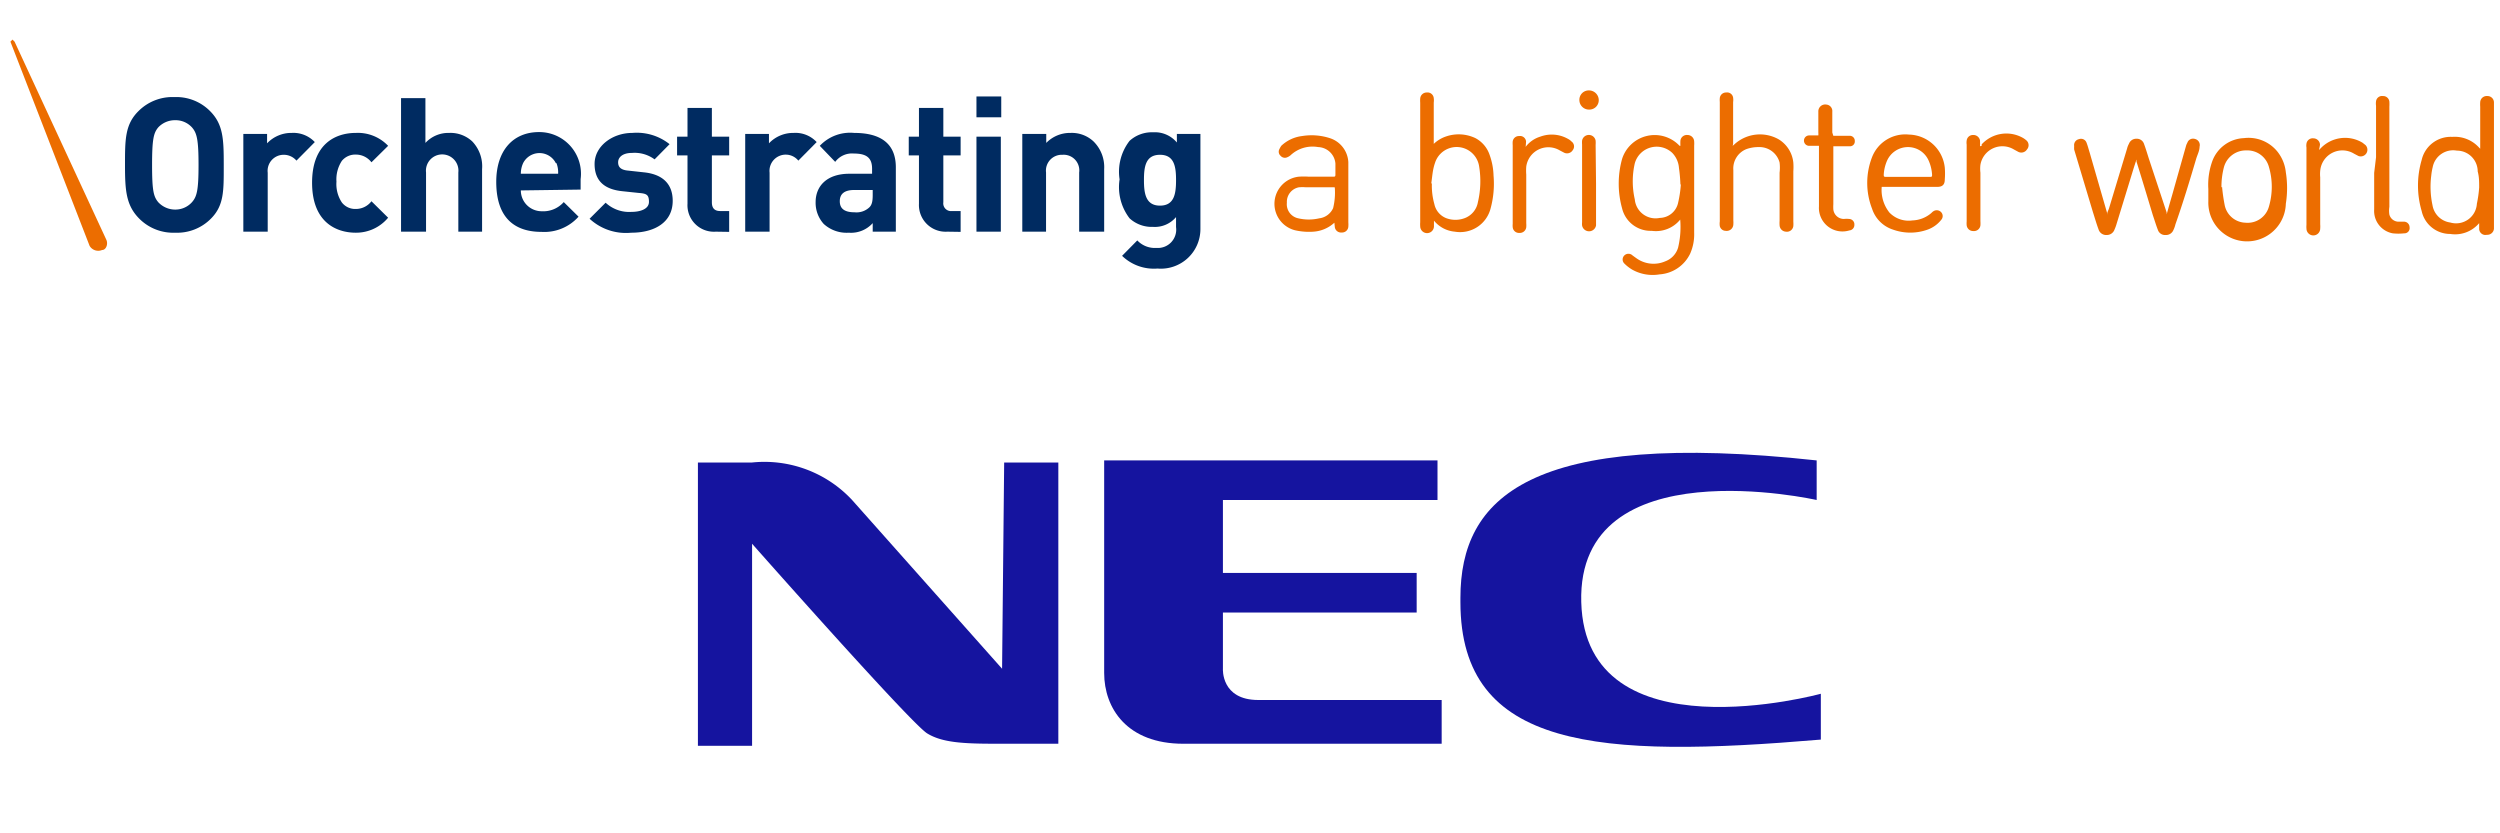
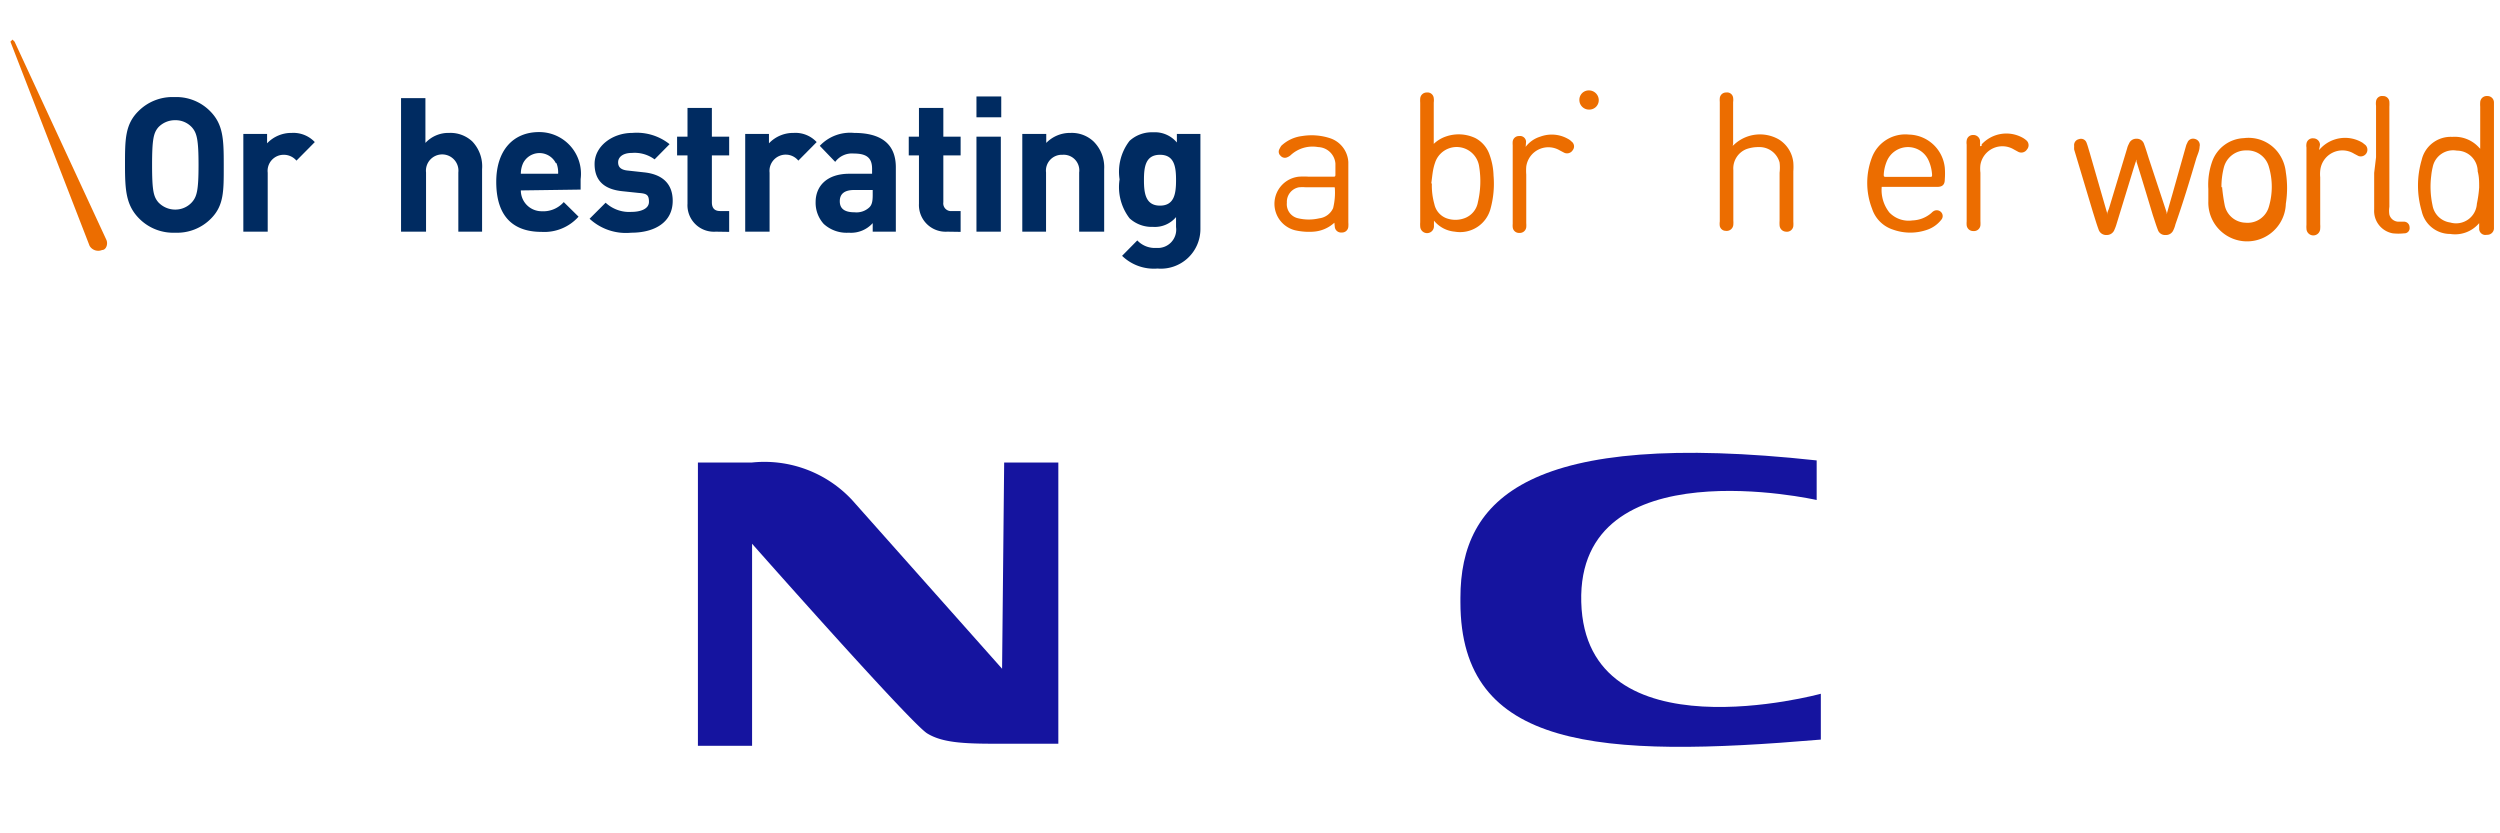
<svg xmlns="http://www.w3.org/2000/svg" viewBox="0 0 120 40" width="120" height="40">
  <path d="m48.1 32.1-7.2-8.1a5.75 5.75 0 0 0 -4.8-1.8h-2.6v13.6h2.6v-9.7s7.6 8.6 8.4 9.1 2 .5 3.7.5h2.6v-13.5h-2.6z" fill="#15149f" />
  <path d="m75.9 28.9c-.2-7.5 11.3-4.9 11.3-4.9v-1.9c-13.8-1.5-17.1 1.8-17.1 6.6v.2c0 7.1 6.7 7.5 17.3 6.6v-2.2s-11.3 3.1-11.5-4.4z" fill="#15149f" />
-   <path d="m58.7 32.1v-2.7h9.3v-1.9h-9.3v-3.5h10.3v-1.9h-16v10.1.1c0 1.7 1.1 3.4 3.8 3.4h12.4v-2.1h-8.8c-1.8 0-1.7-1.5-1.7-1.5z" fill="#15149f" />
  <g fill="#ec6d00">
    <path d="m5.1 11.5-4.4-9.5-.1-.1-.1.1 3.8 9.8a.48.48 0 0 0 .6.2c.2 0 .3-.3.2-.5z" />
    <path d="m104 10.29c.09-.33.18-.64.27-.95l.66-2.34a.59.59 0 0 1 .06-.14.29.29 0 0 1 .37-.19.3.3 0 0 1 .22.37c0 .19-.1.38-.16.57-.31 1.05-.63 2.11-1 3.16a1.33 1.33 0 0 1 -.1.28.38.38 0 0 1 -.37.23.36.36 0 0 1 -.37-.24c-.09-.23-.16-.47-.24-.7-.26-.86-.52-1.73-.79-2.59a.23.23 0 0 0 0-.09l-.13.4-.84 2.74a1.8 1.8 0 0 1 -.08.21.39.39 0 0 1 -.38.27.38.38 0 0 1 -.39-.27c-.1-.27-.18-.55-.27-.83l-.9-3a1.22 1.22 0 0 1 0-.17.29.29 0 0 1 .23-.33.28.28 0 0 1 .36.16c.06.15.1.31.15.47l.84 2.91a.29.29 0 0 0 0 .09c0-.12.06-.21.09-.3l.87-2.88a.92.92 0 0 1 .09-.23.37.37 0 0 1 .36-.24.36.36 0 0 1 .36.24c.09.24.16.48.24.73l.85 2.57z" />
    <path d="m119 10.71a1.51 1.51 0 0 1 -1.39.52 1.4 1.4 0 0 1 -1.37-1.1 4.34 4.34 0 0 1 0-2.45 1.43 1.43 0 0 1 1.47-1.11 1.57 1.57 0 0 1 1.29.52s0 0 .05.05v-2.02a1.48 1.48 0 0 1 0-.21.31.31 0 0 1 .33-.3.31.31 0 0 1 .33.3v.23 5.6.24a.32.32 0 0 1 -.34.29.3.3 0 0 1 -.37-.27c0-.11 0-.18 0-.29zm0-1.71c0-.27 0-.52-.07-.77a1 1 0 0 0 -1-1 1 1 0 0 0 -1.16.79 2.93 2.93 0 0 0 -.07.41 4.23 4.23 0 0 0 .06 1.42 1 1 0 0 0 .85.83 1 1 0 0 0 1.28-.9 5.76 5.76 0 0 0 .11-.78z" />
    <path d="m106 9.07a3.34 3.34 0 0 1 .2-1.36 1.69 1.69 0 0 1 1.51-1.08 1.78 1.78 0 0 1 1.6.64 1.9 1.9 0 0 1 .41 1 4.79 4.79 0 0 1 0 1.51 1.84 1.84 0 0 1 -3.72-.11c0-.24 0-.48 0-.6zm.66-.1a8.27 8.27 0 0 0 .12.85 1.05 1.05 0 0 0 1 .87 1.06 1.06 0 0 0 1.13-.78 3.37 3.37 0 0 0 0-1.89 1.07 1.07 0 0 0 -1.08-.8 1.09 1.09 0 0 0 -1.08.8 3.7 3.7 0 0 0 -.12.98z" />
    <path d="m114.05 7.55v-2.47a.78.78 0 0 1 0-.22.29.29 0 0 1 .33-.25.3.3 0 0 1 .31.27 1.94 1.94 0 0 1 0 .24v4.81a1.18 1.18 0 0 0 0 .37.46.46 0 0 0 .41.34h.29a.27.27 0 0 1 .27.27.25.25 0 0 1 -.26.29 2.53 2.53 0 0 1 -.55 0 1.09 1.09 0 0 1 -.89-1.14c0-.59 0-1.17 0-1.76z" />
    <path d="m111.31 7.2.09-.09a1.62 1.62 0 0 1 2-.26l.14.11a.32.32 0 0 1 -.33.53l-.21-.11a1.07 1.07 0 0 0 -1.63.82 1.62 1.62 0 0 0 0 .31v2.26a1.27 1.27 0 0 1 0 .2.33.33 0 0 1 -.66 0 .91.91 0 0 1 0-.17v-3.72a.55.55 0 0 1 0-.18.3.3 0 0 1 .33-.26.32.32 0 0 1 .32.3 2.09 2.09 0 0 1 -.05.26z" />
-     <path d="m80.66 7a2.13 2.13 0 0 1 0-.25.31.31 0 0 1 .34-.27.32.32 0 0 1 .32.31 1.34 1.34 0 0 1 0 .2v4.18a2.29 2.29 0 0 1 -.19 1 1.76 1.76 0 0 1 -1.47 1 2 2 0 0 1 -1.3-.22 1.85 1.85 0 0 1 -.39-.3.27.27 0 0 1 0-.39.28.28 0 0 1 .39 0l.18.13a1.41 1.41 0 0 0 1.4.15 1 1 0 0 0 .61-.66 4.27 4.27 0 0 0 .1-1.34 1.5 1.5 0 0 1 -1.37.54 1.41 1.41 0 0 1 -1.42-1.08 4.43 4.43 0 0 1 0-2.37 1.64 1.64 0 0 1 2.76-.63zm0 1.85a7.48 7.48 0 0 0 -.07-.79 1.16 1.16 0 0 0 -.32-.72 1.09 1.09 0 0 0 -1.8.5 3.89 3.89 0 0 0 0 1.73 1 1 0 0 0 1.2.89.92.92 0 0 0 .88-.73 5.47 5.47 0 0 0 .13-.87z" />
    <path d="m68.73 7a1.59 1.59 0 0 1 .68-.45 1.87 1.87 0 0 1 1.41.08 1.42 1.42 0 0 1 .68.8 3.15 3.15 0 0 1 .19 1 4.51 4.51 0 0 1 -.14 1.57 1.51 1.51 0 0 1 -1.72 1.12 1.45 1.45 0 0 1 -1-.53v.27a.33.33 0 0 1 -.66 0 1.21 1.21 0 0 1 0-.19v-5.74a1.34 1.34 0 0 1 0-.2.31.31 0 0 1 .31-.29.3.3 0 0 1 .34.27.75.75 0 0 1 0 .21v2.08zm0 1.8a3.28 3.28 0 0 0 .12 1 .93.93 0 0 0 .59.68 1.27 1.27 0 0 0 .84 0 1 1 0 0 0 .66-.78 4.37 4.37 0 0 0 .06-1.7 1.09 1.09 0 0 0 -2.12-.18c-.12.34-.13.67-.18.99z" />
    <path d="m83.17 7 .09-.08a1.82 1.82 0 0 1 2.12-.23 1.48 1.48 0 0 1 .7 1.12 2.88 2.88 0 0 1 0 .41v2.42a1.48 1.48 0 0 1 0 .21.31.31 0 0 1 -.36.27.32.32 0 0 1 -.3-.31 1.47 1.47 0 0 1 0-.21c0-.77 0-1.54 0-2.31a2 2 0 0 0 0-.49 1 1 0 0 0 -1-.74 1.72 1.72 0 0 0 -.6.1 1 1 0 0 0 -.62 1v2.42a1.33 1.33 0 0 1 0 .2.32.32 0 0 1 -.37.3.29.29 0 0 1 -.28-.23.82.82 0 0 1 0-.22v-5.74a1.09 1.09 0 0 1 0-.18.3.3 0 0 1 .31-.27.29.29 0 0 1 .33.25.75.75 0 0 1 0 .21v2z" />
    <path d="m64.05 10.69a1.65 1.65 0 0 1 -1 .43 3 3 0 0 1 -.9-.07 1.31 1.31 0 0 1 .2-2.57 3.55 3.55 0 0 1 .46 0h1.19c.07 0 .1 0 .1-.1s0-.36 0-.53a.86.86 0 0 0 -.83-.79 1.54 1.54 0 0 0 -1.32.39.59.59 0 0 1 -.19.11.27.27 0 0 1 -.29-.08.26.26 0 0 1 -.06-.32 1.33 1.33 0 0 1 .09-.16 1.76 1.76 0 0 1 1-.47 2.85 2.85 0 0 1 1.36.11 1.28 1.28 0 0 1 .86 1.14v.3 2.59a1.48 1.48 0 0 1 0 .21.3.3 0 0 1 -.32.28.3.3 0 0 1 -.33-.27zm0-1.7h-1.36a2 2 0 0 0 -.34 0 .71.71 0 0 0 -.58.74.69.69 0 0 0 .55.75 2.21 2.21 0 0 0 1 0 .84.84 0 0 0 .67-.49 3.13 3.13 0 0 0 .08-.99z" />
    <path d="m90.32 9a1.74 1.74 0 0 0 .37 1.2 1.28 1.28 0 0 0 1.11.38 1.46 1.46 0 0 0 .91-.36.48.48 0 0 1 .11-.09.29.29 0 0 1 .36.06.27.27 0 0 1 0 .36 1.46 1.46 0 0 1 -.65.47 2.46 2.46 0 0 1 -1.67 0 1.56 1.56 0 0 1 -1-1 3.42 3.42 0 0 1 0-2.48 1.71 1.71 0 0 1 1.77-1.08 1.77 1.77 0 0 1 1.72 1.59 3.43 3.43 0 0 1 0 .56c0 .25-.11.36-.36.36h-2.67zm1.21-.51h1.11c.08 0 .1 0 .1-.1a1.93 1.93 0 0 0 -.16-.67 1.08 1.08 0 0 0 -1-.66 1.1 1.1 0 0 0 -1 .65 1.93 1.93 0 0 0 -.16.67c0 .08 0 .11.1.11z" />
-     <path d="m88 6.52h.76a.24.24 0 0 1 .27.25.23.23 0 0 1 -.2.25h-.83v2.78a2.11 2.11 0 0 0 0 .25.51.51 0 0 0 .51.46 1.06 1.06 0 0 1 .25 0 .26.26 0 0 1 .25.28.26.26 0 0 1 -.24.27 1.13 1.13 0 0 1 -1.46-1.15c0-.91 0-1.82 0-2.74v-.17h-.47a.25.25 0 0 1 0-.5h.44a.76.76 0 0 0 0-.14v-1a.33.33 0 0 1 .39-.34.31.31 0 0 1 .28.34v1z" />
    <path d="m95.12 7v-.07a1.61 1.61 0 0 1 2-.3 1.09 1.09 0 0 1 .17.13.31.31 0 0 1 0 .42.32.32 0 0 1 -.41.11l-.22-.12a1.07 1.07 0 0 0 -1.6.74 1.58 1.58 0 0 0 0 .38v2.32a1.48 1.48 0 0 1 0 .21.31.31 0 0 1 -.34.27.31.31 0 0 1 -.32-.28 1.09 1.09 0 0 1 0-.18v-3.69a.62.62 0 0 1 0-.19.3.3 0 0 1 .31-.27.32.32 0 0 1 .33.26 2.66 2.66 0 0 1 0 .28z" />
    <path d="m73.23 7.05a1.39 1.39 0 0 1 .7-.49 1.58 1.58 0 0 1 1.34.11.61.61 0 0 1 .16.12.29.29 0 0 1 .06.42.32.32 0 0 1 -.41.12l-.21-.11a1.07 1.07 0 0 0 -1.61.78 2.45 2.45 0 0 0 0 .38v2.33a1.27 1.27 0 0 1 0 .2.31.31 0 0 1 -.33.27.3.3 0 0 1 -.32-.28.71.71 0 0 1 0-.15q0-1.89 0-3.78a1.09 1.09 0 0 1 0-.18.3.3 0 0 1 .31-.26.29.29 0 0 1 .33.25 2.69 2.69 0 0 1 -.02.27z" />
-     <path d="m76.61 8.82v2a.34.34 0 0 1 -.67 0 .75.75 0 0 1 0-.15c0-1.24 0-2.49 0-3.74a1.09 1.09 0 0 1 0-.18.33.33 0 0 1 .65 0 1.48 1.48 0 0 1 0 .21z" />
    <path d="m76.28 5.26a.46.46 0 0 1 -.47-.46.45.45 0 0 1 .47-.46.47.47 0 0 1 .46.46.45.45 0 0 1 -.46.46z" />
  </g>
  <path d="m10.12 10.5a2.28 2.28 0 0 1 -1.71.67 2.3 2.3 0 0 1 -1.72-.67c-.64-.64-.69-1.36-.69-2.58s0-1.95.65-2.59a2.3 2.3 0 0 1 1.72-.67 2.28 2.28 0 0 1 1.71.67c.64.64.66 1.36.66 2.59s.02 1.94-.62 2.58zm-.91-4.39a1.06 1.06 0 0 0 -.8-.34 1.1 1.1 0 0 0 -.81.34c-.23.27-.3.58-.3 1.81s.07 1.52.3 1.79a1.11 1.11 0 0 0 .81.35 1.07 1.07 0 0 0 .8-.35c.24-.27.32-.57.32-1.79s-.08-1.54-.32-1.81z" fill="#002b61" />
  <path d="m14.23 7.71a.8.8 0 0 0 -.63-.28.77.77 0 0 0 -.75.86v2.83h-1.17v-4.69h1.14v.45a1.6 1.6 0 0 1 1.18-.5 1.41 1.41 0 0 1 1.11.44z" fill="#002b61" />
-   <path d="m17.08 11.17c-.94 0-2.1-.5-2.1-2.4s1.16-2.39 2.1-2.39a2 2 0 0 1 1.55.62l-.8.79a.94.94 0 0 0 -.75-.37.83.83 0 0 0 -.67.3 1.62 1.62 0 0 0 -.26 1 1.59 1.59 0 0 0 .26 1 .81.81 0 0 0 .67.31.94.94 0 0 0 .75-.37l.8.79a2 2 0 0 1 -1.55.72z" fill="#002b61" />
  <path d="m22 11.12v-2.84a.78.78 0 1 0 -1.55 0v2.84h-1.2v-6.41h1.17v2.15a1.5 1.5 0 0 1 1.14-.48 1.53 1.53 0 0 1 1.11.41 1.73 1.73 0 0 1 .47 1.33v3z" fill="#002b61" />
  <path d="m25 9.14a1 1 0 0 0 1 1 1.31 1.31 0 0 0 1.06-.44l.71.7a2.2 2.2 0 0 1 -1.78.73c-1.11 0-2.17-.5-2.17-2.4 0-1.53.83-2.39 2.05-2.39a2 2 0 0 1 2 2.26v.5zm1.68-1.31a.88.88 0 0 0 -1.57 0 1.23 1.23 0 0 0 -.11.51h1.79a1.23 1.23 0 0 0 -.08-.51z" fill="#002b61" />
  <path d="m30.3 11.17a2.57 2.57 0 0 1 -2-.67l.77-.77a1.66 1.66 0 0 0 1.25.44c.4 0 .83-.13.83-.48s-.12-.4-.5-.43l-.76-.08c-.82-.08-1.35-.45-1.35-1.31s.86-1.49 1.81-1.49a2.53 2.53 0 0 1 1.79.54l-.72.73a1.61 1.61 0 0 0 -1.08-.31c-.47 0-.67.22-.67.45s.13.37.49.4l.73.08c.93.09 1.4.57 1.4 1.37 0 1.04-.88 1.53-1.99 1.53z" fill="#002b61" />
  <path d="m34.36 11.12a1.27 1.27 0 0 1 -1.36-1.34v-2.32h-.5v-.9h.5v-1.38h1.17v1.38h.83v.9h-.83v2.25c0 .27.12.42.4.42h.43v1z" fill="#002b61" />
  <path d="m38.32 7.71a.78.78 0 0 0 -1.38.58v2.83h-1.17v-4.69h1.14v.45a1.6 1.6 0 0 1 1.18-.5 1.39 1.39 0 0 1 1.11.44z" fill="#002b61" />
  <path d="m41.89 11.12v-.41a1.4 1.4 0 0 1 -1.15.46 1.63 1.63 0 0 1 -1.2-.42 1.51 1.51 0 0 1 -.39-1.05c0-.75.52-1.36 1.62-1.36h1.09v-.24c0-.51-.25-.73-.87-.73a1 1 0 0 0 -.9.4l-.74-.77a2 2 0 0 1 1.65-.62c1.32 0 2 .55 2 1.65v3.09zm0-2h-.89c-.47 0-.69.19-.69.54s.22.53.71.53a.9.9 0 0 0 .69-.22c.14-.12.18-.3.18-.6z" fill="#002b61" />
  <path d="m45.47 11.12a1.28 1.28 0 0 1 -1.36-1.34v-2.32h-.49v-.9h.49v-1.38h1.17v1.38h.83v.9h-.83v2.25a.37.37 0 0 0 .41.42h.42v1z" fill="#002b61" />
  <path d="m46.87 5.63v-1h1.19v1zm0 5.49v-4.56h1.17v4.56z" fill="#002b61" />
  <path d="m51.8 11.12v-2.84a.75.75 0 0 0 -.8-.85.76.76 0 0 0 -.79.85v2.84h-1.14v-4.69h1.15v.43a1.59 1.59 0 0 1 1.17-.48 1.52 1.52 0 0 1 1.1.41 1.73 1.73 0 0 1 .51 1.33v3z" fill="#002b61" />
  <path d="m55.56 12.89a2.19 2.19 0 0 1 -1.7-.61l.73-.74a1.16 1.16 0 0 0 .92.36.88.88 0 0 0 .94-1v-.48a1.33 1.33 0 0 1 -1.11.47 1.57 1.57 0 0 1 -1.12-.41 2.46 2.46 0 0 1 -.48-1.87 2.42 2.42 0 0 1 .48-1.85 1.59 1.59 0 0 1 1.13-.41 1.38 1.38 0 0 1 1.14.49v-.41h1.13v4.57a1.9 1.9 0 0 1 -2.06 1.89zm.12-5.46c-.7 0-.77.59-.77 1.21s.07 1.23.77 1.23.77-.6.77-1.23-.08-1.21-.77-1.21z" fill="#002b61" />
</svg>